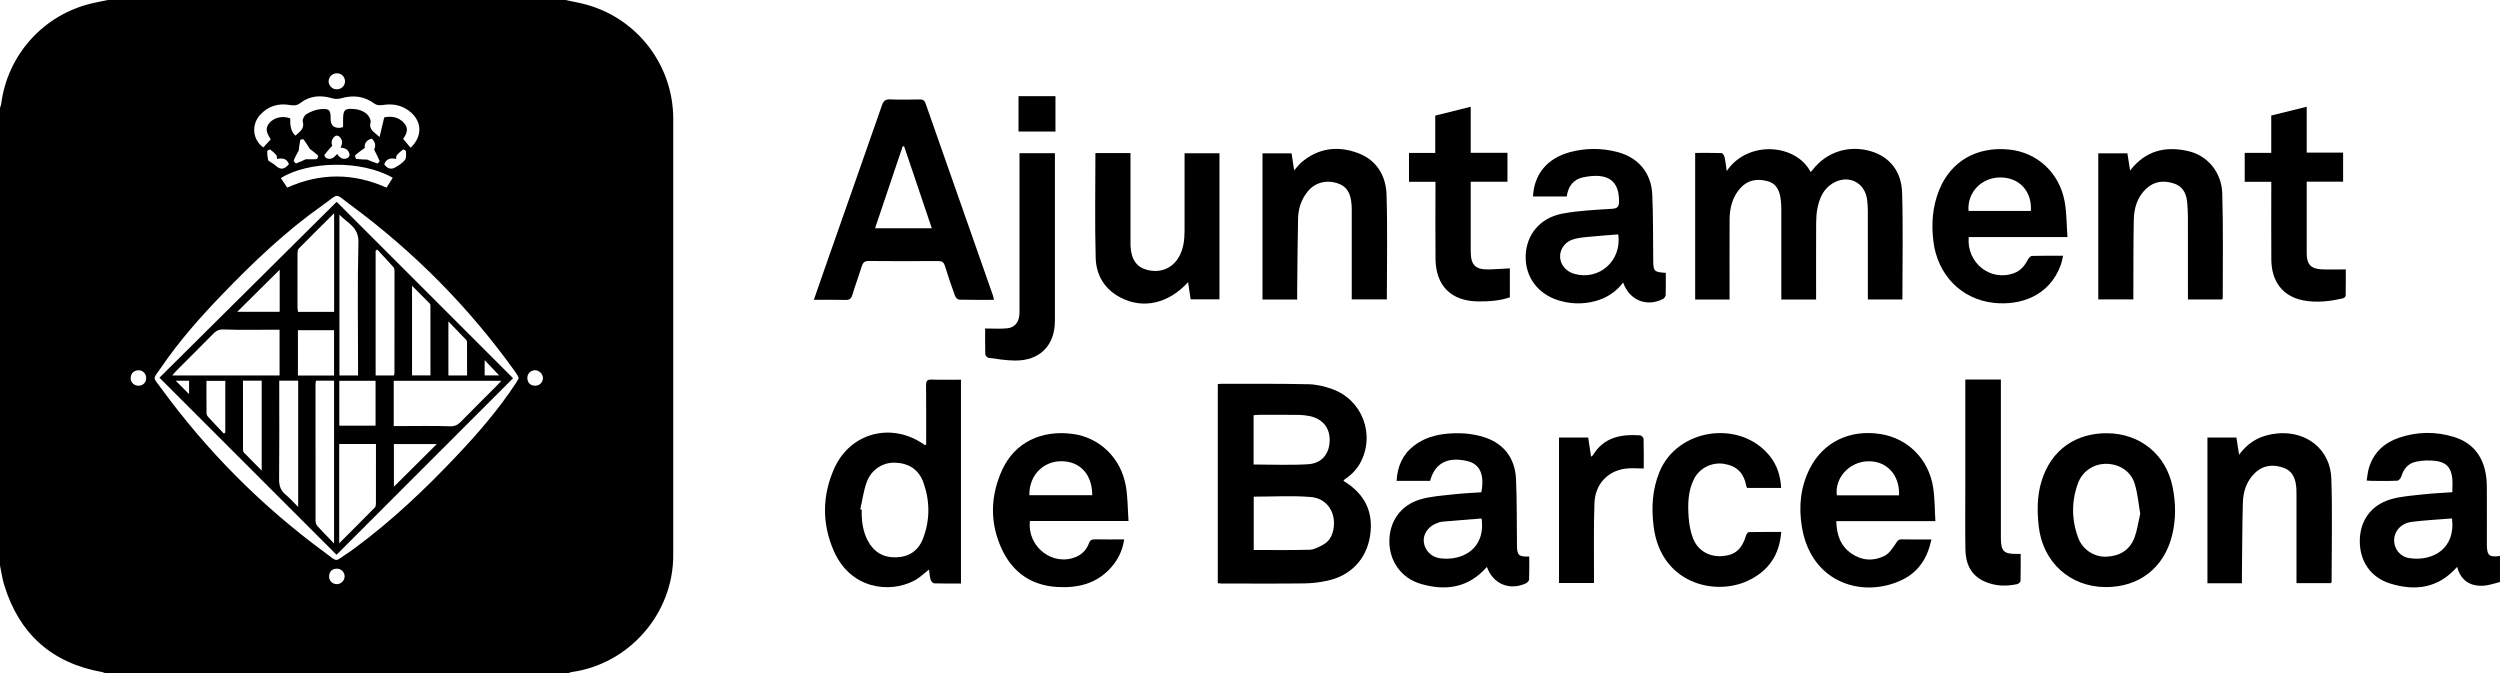
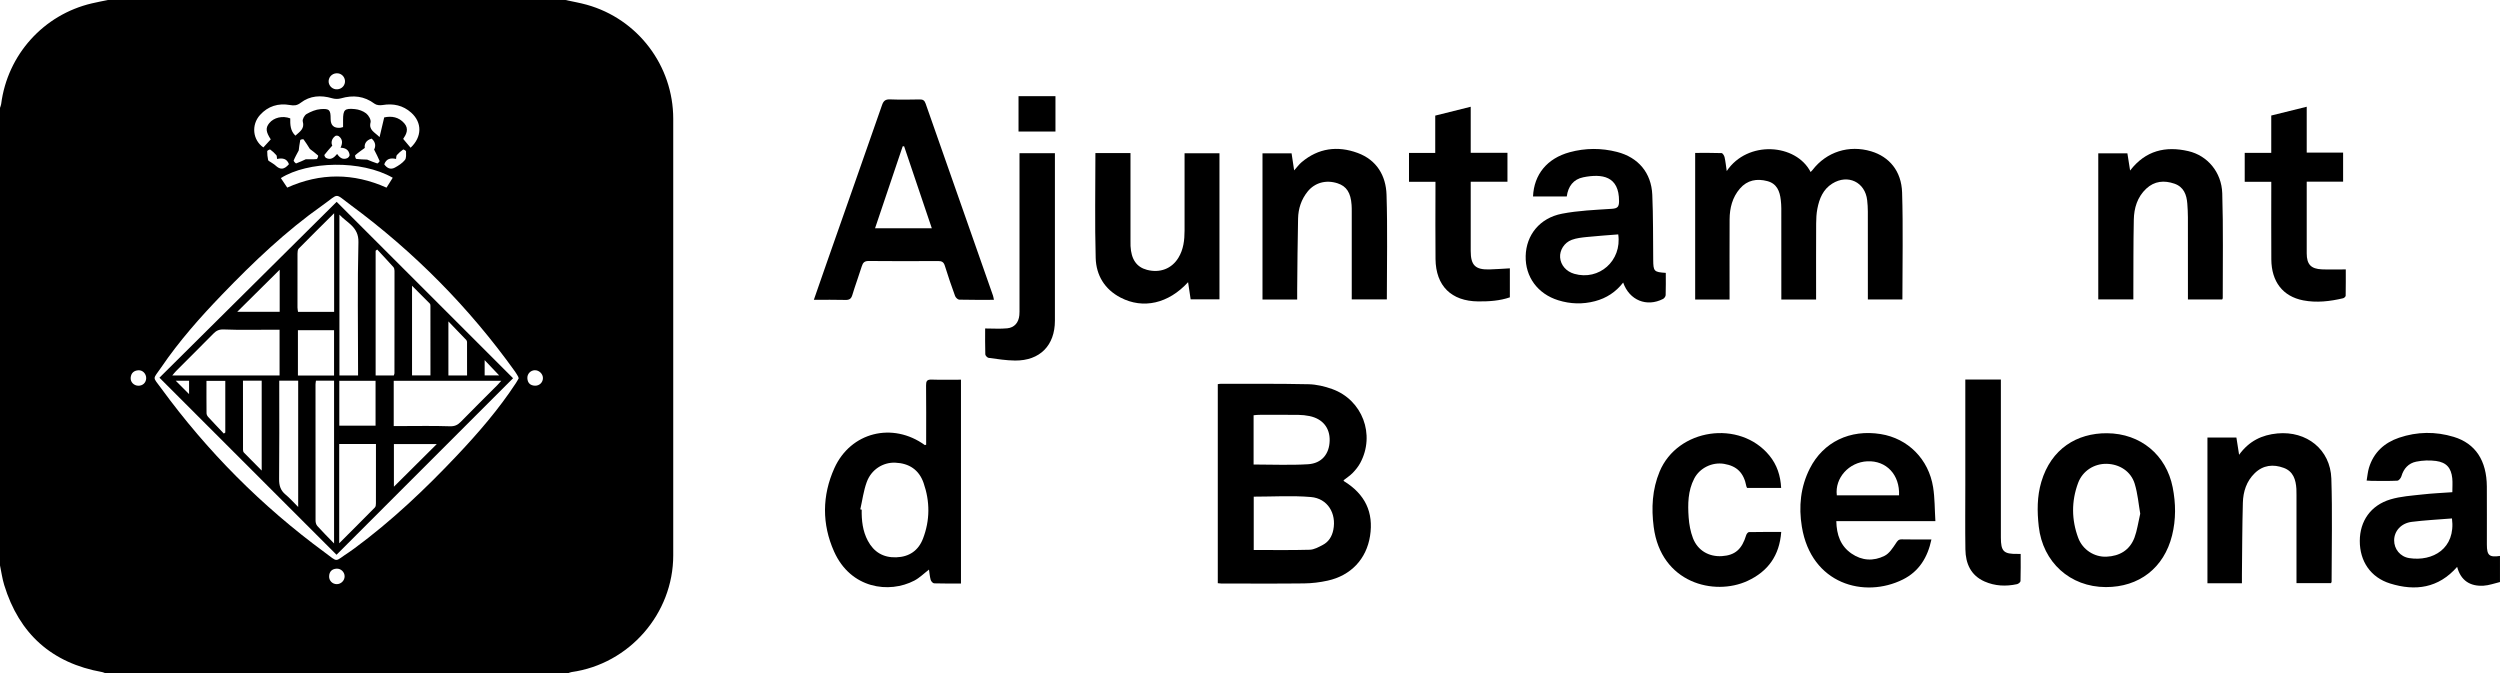
<svg xmlns="http://www.w3.org/2000/svg" id="Layer_2" viewBox="0 0 1778.61 479.02">
  <g id="Layer_1-2" data-name="Layer_1">
    <g id="Layer_1-2">
      <g>
        <path d="M402.27,0c5.04,1.11,10.15,1.98,15.12,3.36,36.4,10.13,61.58,43.37,61.58,81.16,0,103.53.01,207.06,0,310.59,0,41.45-31.27,77.29-72.33,83.03-.92.13-1.79.58-2.68.88H75.06c-.75-.29-1.49-.71-2.27-.85-35.93-6.4-59.14-27.17-69.8-61.98-1.39-4.52-2.01-9.27-2.99-13.92V76.74c.28-.92.71-1.82.83-2.75C5.31,38.96,30.97,10.45,65.33,2.4c3.79-.89,7.61-1.61,11.42-2.4h325.53-.01ZM369.03,269.16c-.19-.64-.22-.94-.36-1.17-.72-1.2-1.39-2.44-2.21-3.58-32.72-45.72-71.82-85.19-117-118.56-11.95-8.83-7.75-8.46-19.82.05-26.28,18.52-49.46,40.63-71.7,63.73-15.6,16.21-30.51,33.03-43.19,51.67-6.19,9.09-6.45,6.24-.01,15.05,32.71,44.79,71.41,83.71,116.11,116.53,10.39,7.63,6.64,6.96,17.49-.03,1.3-.84,2.54-1.76,3.78-2.68,26.56-19.56,50.37-42.17,72.98-66.09,15.26-16.15,29.75-32.94,41.97-51.57.76-1.15,1.39-2.39,1.95-3.35h0ZM192.63,99.15c-3.52-5.34-3.78-8.21-1.08-11.52,3.28-4.04,9.47-5.49,14.95-3.41-.08,4.38,0,8.81,3.66,12.29,3.18-2.87,6.71-4.92,5.25-10.11-.41-1.46,1.2-4.42,2.69-5.27,3.03-1.73,6.56-3.23,9.98-3.49,6.41-.49,7.16.62,7.16,7.01,0,4.52,2.25,6.61,6.75,6.26.54-.04,1.06-.25,2.09-.5v-4.95c0-7.37,1.06-8.56,8.42-7.84,2.79.27,5.85,1.36,8.02,3.07,1.73,1.36,3.57,4.53,3.12,6.34-1.38,5.49,2.68,6.83,6.4,10.51,1.25-5.32,2.25-9.54,3.3-14,5.26-1.16,10.36-.29,14.26,4.14,3.61,4.1,1.33,8.06-.76,11.14,1.95,2.32,3.62,4.31,5.28,6.28,8.18-7.64,8.32-17.91.43-24.96-5.82-5.2-12.73-6.7-20.42-5.41-1.8.3-4.26.11-5.62-.92-7.39-5.53-15.3-6.34-23.95-3.84-1.93.56-4.31.51-6.24-.06-8.03-2.35-15.72-1.92-22.41,3.22-2.59,1.99-4.72,2.1-7.55,1.6-8.35-1.48-15.67.75-21.37,7.07-6.35,7.03-5.24,17.84,2.39,23.08,1.64-1.79,3.33-3.64,5.25-5.74h0ZM204.35,133.47c23.59-10.59,47.11-10.49,70.63.03,1.63-2.6,3.03-4.81,4.43-7.04-22.54-12.91-60.42-11.82-79.6.24,1.47,2.18,2.93,4.36,4.54,6.77h0ZM236.42,103.58c-2.23,2.56-4.04,4.5-5.61,6.61-.22.3.51,1.83,1.13,2.16,3.46,1.8,5.78-.29,7.91-2.81,1.82,2.65,3.99,4.31,7.16,3.01.78-.32,1.8-1.57,1.71-2.28-.42-3.56-2.86-5.1-6.44-5.17,1.56-3.22,1.57-6.02-1.21-8.18-.58-.45-1.99-.58-2.52-.19-2.93,2.17-3.03,5.08-2.14,6.85h0ZM261.19,113.53c2.39.95,4.76,2,7.21,2.75.37.11,1.81-1.43,1.67-1.77-1-2.47-2.28-4.83-3.91-8.11,1.08-1.96,1.42-5.07-1.75-7.79-4.22,1.16-5.31,4.15-4.88,6.62-2.81,2.08-4.94,3.51-6.83,5.22-.32.29.34,2.54.73,2.6,2.54.36,5.12.37,7.76.49h0ZM212.5,107.08c-1.33,2.55-2.63,4.76-3.56,7.11-.17.42,1.42,2.19,1.75,2.07,2.5-.88,4.88-2.07,6.89-2.97,2.64,0,5.22.13,7.77-.12.43-.04,1.23-2.27.96-2.52-1.94-1.8-4.12-3.34-5.84-4.67-1.54-2.39-2.91-4.7-4.51-6.83-.22-.3-2.27.14-2.34.48-.55,2.66-.83,5.38-1.1,7.46h-.02ZM197.1,113.1c-.18-1.14-.04-2.19-.5-2.71-1.3-1.49-2.78-2.86-4.37-4.02-.3-.22-2.13.75-2.13,1.18-.02,2.11.21,4.25.65,6.31.13.62,1.24,1.04,1.92,1.53,1.11.78,2.35,1.42,3.32,2.34,3.42,3.22,6.15,3.02,9.57-.92-1.41-3.93-4.41-4.58-8.47-3.71h.01ZM273.37,116.9c1.91,2.75,4.5,3.99,7.53,2.36,2.63-1.42,5.33-3.17,7.17-5.44,1.12-1.39.81-4.05.81-6.14,0-.47-1.78-1.5-2.06-1.31-1.62,1.13-3.15,2.45-4.45,3.93-.53.6-.41,1.77-.6,2.78-3.91-.89-6.91-.2-8.4,3.81h0ZM245.43,58.45c.31-3.06-1.87-5.86-4.87-6.26-3.44-.46-6.47,1.91-6.75,5.27-.24,3,2.07,5.73,5.12,6.06,3.29.35,6.17-1.9,6.5-5.08h0ZM98.31,274.42c3.23.1,5.65-2.18,5.7-5.38.04-3.1-2.48-5.8-5.54-5.61-3.19.19-5.21,1.96-5.5,5.23-.28,3.09,2.19,5.66,5.35,5.76h0ZM245.18,409.97c-.03-3.02-2.68-5.59-5.76-5.4-3.27.21-5.12,2.07-5.27,5.35-.15,3.17,2.33,5.66,5.44,5.67,3.06,0,5.63-2.57,5.59-5.62h0ZM380.5,263.39c-3.08.06-5.53,2.67-5.31,5.82.23,3.32,2.13,5.08,5.43,5.19,3.19.1,5.68-2.39,5.65-5.49-.03-2.96-2.75-5.57-5.76-5.52h0Z" />
        <path d="M1778.61,414.08c-3.92.91-7.81,2.4-11.77,2.62-9.54.53-16.17-3.71-18.72-13.4-13.31,15.2-29.77,17.41-47.7,11.82-13.92-4.34-21.6-15.87-21.56-30.3.04-14.13,7.78-25.33,21.84-29.54,7.29-2.18,15.13-2.65,22.76-3.51,6.95-.79,13.96-1.07,21.24-1.6,0-3.51.27-6.74-.05-9.91-.76-7.36-4.15-11.31-11.56-12.31-4.62-.62-9.55-.43-14.12.5-5.4,1.1-8.93,4.9-10.51,10.43-.36,1.25-1.83,3.04-2.86,3.1-6.02.3-12.07.16-18.11.14-.96,0-1.93-.11-3.76-.21.56-3.2.79-6.22,1.64-9.05,3.31-10.93,10.9-17.87,21.45-21.45,12.84-4.35,25.96-4.52,38.92-.58,15.44,4.7,23.4,16.88,23.51,35.36.09,13.76,0,27.53.02,41.29.01,7.7,1.73,9.15,9.32,8.05v18.55h.02ZM1744.44,368.84c-9.69.79-19.21,1.25-28.64,2.44-7.58.95-12.46,6.56-12.5,13.1-.04,6.19,4.23,11.67,10.74,12.68,16.61,2.57,33.17-6.7,30.4-28.22Z" />
        <path d="M866.39,414.91v-141.6c.86-.11,1.53-.28,2.19-.27,20.79.04,41.59-.13,62.38.32,5.63.12,11.46,1.5,16.8,3.42,21.54,7.72,30.84,32.52,19.96,52.63-1.38,2.55-3.29,4.91-5.31,7.01-1.92,1.99-4.32,3.51-6.51,5.23.08.22.09.56.24.65,15.07,9.26,21.23,22.2,18.57,39.06-2.57,16.32-13.55,28.09-30.18,31.74-5.45,1.2-11.11,1.89-16.68,1.96-19.67.23-39.35.09-59.02.08-.69,0-1.39-.13-2.45-.23h.01ZM891.96,353.35v37.93c13.48,0,26.64.22,39.79-.16,3.16-.09,6.42-1.9,9.36-3.45,4.22-2.21,6.55-6.09,7.47-10.7,2.35-11.75-4.08-22.35-15.93-23.36-13.35-1.14-26.87-.26-40.69-.26h0ZM891.85,330.47c13.24,0,26.02.59,38.72-.19,9.82-.6,15.19-7.33,15.41-16.79.21-9.11-4.99-15.54-14.34-17.49-2.59-.54-5.28-.81-7.92-.84-9.4-.1-18.81-.05-28.21-.03-1.19,0-2.39.19-3.65.3v35.04h0Z" />
-         <path d="M1292.05,213.12h-24.73v-5.09c0-19.95,0-39.91-.02-59.86,0-1.96-.16-3.93-.37-5.87-.69-6.23-2.78-11.65-9.53-13.44-7.44-1.97-14.29-.8-19.55,5.31-5.39,6.26-7.28,13.84-7.33,21.9-.09,17.42-.03,34.85-.03,52.27v4.75h-24.47v-104.3c6.28,0,12.55-.1,18.8.13.76.03,1.86,1.77,2.11,2.88.69,3.08,1.01,6.24,1.55,9.89,14.83-22.11,49.38-19.52,59.68.71.5-.53.97-.96,1.35-1.46,9.94-12.93,25.93-18.02,41.75-13.27,12.84,3.85,21.51,14.03,21.98,29.27.77,25.25.21,50.54.21,76.1h-24.57v-4.84c0-19.25.02-38.5-.02-57.75,0-2.66-.18-5.33-.47-7.98-1.43-12.91-13.7-18.8-24.81-11.87-6.59,4.11-9.25,10.73-10.63,17.92-.66,3.42-.84,6.97-.86,10.47-.09,16.44-.04,32.88-.04,49.32v4.82h0Z" />
+         <path d="M1292.05,213.12h-24.73v-5.09c0-19.95,0-39.91-.02-59.86,0-1.96-.16-3.93-.37-5.87-.69-6.23-2.78-11.65-9.53-13.44-7.44-1.97-14.29-.8-19.55,5.31-5.39,6.26-7.28,13.84-7.33,21.9-.09,17.42-.03,34.85-.03,52.27v4.75h-24.47v-104.3c6.28,0,12.55-.1,18.8.13.76.03,1.86,1.77,2.11,2.88.69,3.08,1.01,6.24,1.55,9.89,14.83-22.11,49.38-19.52,59.68.71.5-.53.97-.96,1.35-1.46,9.94-12.93,25.93-18.02,41.75-13.27,12.84,3.85,21.51,14.03,21.98,29.27.77,25.25.21,50.54.21,76.1h-24.57v-4.84c0-19.25.02-38.5-.02-57.75,0-2.66-.18-5.33-.47-7.98-1.43-12.91-13.7-18.8-24.81-11.87-6.59,4.11-9.25,10.73-10.63,17.92-.66,3.42-.84,6.97-.86,10.47-.09,16.44-.04,32.88-.04,49.32h0Z" />
        <path d="M707.13,213.31c-8.4,0-16.54.09-24.68-.12-1.03-.03-2.54-1.48-2.95-2.59-2.59-7.11-5.07-14.28-7.29-21.51-.82-2.67-2.15-3.39-4.8-3.38-16.44.1-32.88.14-49.32-.03-3.01-.03-4.16,1.12-4.98,3.77-2.12,6.83-4.66,13.53-6.71,20.38-.84,2.83-2.19,3.63-5.05,3.55-7.25-.21-14.51-.07-22.35-.07,3.18-9.14,6.14-17.72,9.15-26.29,13.14-37.44,26.33-74.87,39.39-112.34,1.05-3.02,2.48-4.09,5.7-3.97,7.02.27,14.05.19,21.07.03,2.37-.05,3.44.74,4.22,2.95,15.93,45.53,31.94,91.04,47.91,136.56.31.89.42,1.85.68,3.05h0ZM643.22,104.04c-.34.03-.68.06-1.02.09-6.53,19.37-13.07,38.74-19.65,58.27h40.38c-6.66-19.72-13.18-39.04-19.71-58.36h0Z" />
        <path d="M683.69,415.13c-6.53,0-12.83.1-19.12-.11-.87-.03-2.16-1.46-2.44-2.47-.66-2.36-.83-4.86-1.2-7.32-3.6,2.75-6.71,5.89-10.44,7.84-17.84,9.32-45.2,5.88-57.09-20.69-8.72-19.49-8.57-39.82.2-59.28,11.6-25.73,41.5-33.02,64.38-16.44.07.05.25-.07.93-.27v-4.25c0-12.65.09-25.29-.06-37.94-.04-3.03.65-4.26,3.95-4.14,6.85.24,13.72.07,20.88.07v145h.01ZM612.04,362.39c.34.08.67.15,1.01.23-.13,7.67.68,15.18,4.34,22.06,4.27,8.04,10.95,12.1,20.19,11.82,9.32-.28,15.85-4.85,19.1-13.35,4.99-13.04,4.99-26.37.4-39.56-3.28-9.42-10.34-14.02-20.16-14.42-8.7-.35-17.01,4.84-20.27,13.75-2.28,6.22-3.12,12.96-4.6,19.46h-.01Z" />
-         <path d="M1057.82,403.36c-13.22,15.04-29.46,17.21-47.12,12-13.77-4.06-22.15-16.04-22.24-29.97-.09-14.2,7.81-25.84,21.86-30.06,7.42-2.23,15.41-2.68,23.18-3.57,6.8-.78,13.67-1.06,20.4-1.55,2.38-12.78-1.11-20.19-10.22-22.25-13.93-3.14-22.85,1.57-26.25,14.17h-23.85c.63-10.36,4.27-18.77,12.31-24.97,9.76-7.52,21.24-9.15,33.06-8.92,4.72.09,9.53.81,14.12,1.97,15.74,3.98,24.85,14.76,25.51,30.94.63,15.57.49,31.16.65,46.75.07,7.13,1.21,8.28,8.74,8.06,0,5.44.12,10.88-.11,16.31-.04.99-1.33,2.36-2.37,2.82-11.69,5.23-23.22.4-27.64-11.73h-.03ZM1054.05,368.87c-9.4.75-18.59,1.42-27.77,2.26-1.77.16-3.55.84-5.19,1.58-5.55,2.51-8.74,7.72-8.13,12.99.66,5.68,5.25,10.62,11.29,11.45,15.97,2.2,32.82-6.53,29.81-28.28h-.01Z" />
        <path d="M1185.11,194.13c0,5.48.1,10.66-.09,15.83-.03.95-.98,2.27-1.86,2.72-11.6,5.95-23.94,1-28.37-11.66-5.26,6.79-11.93,11.12-20.04,13.25-8.8,2.32-17.52,2.04-26.16-.65-14.64-4.55-23.51-16.68-23.16-31.47.35-14.9,9.95-27.02,25.78-30.1,11.64-2.26,23.66-2.71,35.54-3.49,4.01-.27,5.09-1.39,5.11-5.4.09-17.94-12.05-19.7-25.39-17.05-7.13,1.42-10.85,6.5-11.81,13.67h-24c.68-15.68,10.04-27.1,26.04-31.47,11.18-3.05,22.52-3.09,33.74-.22,15.1,3.87,24.41,14.86,25.07,30.5.66,15.42.51,30.88.66,46.33.08,8.1.53,8.67,8.93,9.21h.01ZM1151.27,166.76c-7.61.61-15.02,1.1-22.4,1.86-3.59.37-7.31.77-10.65,2.01-5.41,2.01-8.65,7.43-8.29,12.51.39,5.46,4.32,10.02,10.07,11.67,17.58,5.06,34-9.24,31.28-28.04h0Z" />
-         <path d="M732.72,370.68c-2,18.69,16.6,32.57,33.02,25.42,4.34-1.89,7.37-5.21,8.98-9.57.85-2.3,2.06-2.87,4.35-2.82,6.72.14,13.45.05,20.72.05-1.22,8.27-4.68,15.01-10,20.73-10.18,10.97-23.33,13.96-37.63,13.12-18.36-1.07-31.66-10.36-39.33-26.73-8.76-18.69-8.37-37.96.19-56.64,8.85-19.32,27.7-28.54,50.22-25.52,19.15,2.57,34.37,17.22,37.77,37.27,1.35,7.93,1.26,16.1,1.87,24.68h-70.16,0ZM777.07,352.31c.01-14.75-8.67-24.17-21.98-24.17s-23.03,10.45-22.75,24.17h44.73Z" />
        <path d="M1374.11,383.77c-2.7,12.84-8.85,22.77-20.25,28.47-27.4,13.69-65.23,3.43-71.94-37.5-2.35-14.33-.96-28.35,5.68-41.45,9.57-18.88,28.62-27.99,50.44-24.47,19.33,3.11,34.1,17.79,37.27,37.87,1.22,7.7,1.09,15.61,1.61,24.05h-70.49c.22,9.75,2.97,17.66,10.78,23.06,7.46,5.16,15.71,5.58,23.57,1.63,3.32-1.67,5.77-5.51,7.97-8.8,1.2-1.8,1.86-2.98,4.28-2.91,6.85.18,13.72.06,21.08.06h0ZM1351.07,352.4c.6-14.65-9.05-24.83-22.57-24.21-13.06.59-23.24,11.86-21.71,24.21h44.28,0Z" />
-         <path d="M1400.62,168.63c-1.59,18.59,15.67,31.91,32.32,25.67,4.6-1.73,7.51-5.18,9.7-9.46.6-1.17,1.95-2.73,3-2.76,7.13-.24,14.28-.13,22.14-.13-.61,2.49-.91,4.51-1.59,6.39-8.07,22.38-28.85,29.15-47.63,27.14-23.34-2.5-40.15-20.05-43.06-43.8-1.53-12.49-.64-24.64,4.08-36.4,8.19-20.42,26.58-31.16,49.55-28.91,20.17,1.97,36.07,16.46,39.78,37.19,1.44,8.05,1.34,16.38,1.98,25.08h-70.27ZM1444.85,150.09c.93-14.01-8.26-23.91-21.84-23.85-13.41.07-23.59,10.77-22.51,23.85h44.35Z" />
        <path d="M1498.19,417.68c-25.44-.05-44.89-17.71-47.73-43.12-1.2-10.71-1.25-21.35,1.83-31.74,6.99-23.57,25.33-34.74,46.75-34.6,23.98.16,42.17,15.56,46.7,38.47,2.26,11.42,2.39,22.91-.44,34.27-5.74,23.06-23.44,36.77-47.12,36.72h.01ZM1522.65,365.43c-1.15-6.55-1.76-14.15-3.93-21.27-2.71-8.85-10.82-13.98-19.93-14.17-8.87-.19-17.14,4.97-20.35,13.64-4.8,12.95-4.72,26.17.11,39.09,3.14,8.41,11.45,13.72,20.12,13.33,9.33-.42,16.56-4.65,19.91-13.62,1.88-5.04,2.58-10.53,4.08-17h0Z" />
        <path d="M779.32,108.92h24.96v62.33c0,1.26-.03,2.53.03,3.79.47,9.47,4.3,15,11.71,16.94,9.17,2.4,17.53-.76,22.31-8.53,3.67-5.97,4.41-12.64,4.42-19.44.02-16.72,0-33.43,0-50.15v-4.83h24.83v103.95h-20.5c-.6-4-1.18-7.93-1.82-12.23-13.99,15.28-31.99,19.3-48,10.99-11.42-5.92-17.4-15.95-17.74-28.23-.69-24.69-.2-49.41-.2-74.59h0Z" />
        <path d="M922.85,213.1h-24.66v-104.03h20.69c.58,3.83,1.15,7.65,1.83,12.15,2.05-2.27,3.49-4.29,5.33-5.84,11.96-10.08,25.61-11.81,39.88-6.56,13.48,4.96,20.09,16.1,20.52,29.72.77,24.69.22,49.42.22,74.45h-24.97v-62.53c0-1.54,0-3.09-.11-4.63-.58-8.71-3.6-13.36-10-15.43-8.19-2.65-16.18-.46-21.29,5.89-4.49,5.57-6.62,12.12-6.78,19.11-.4,16.98-.45,33.97-.64,50.96-.02,2.1,0,4.2,0,6.72l-.02.02Z" />
        <path d="M1492.8,213.02v-103.91h20.72c.6,3.79,1.22,7.71,1.93,12.22,11.02-14.33,25.29-17.53,41.39-13.82,13.64,3.15,23.7,14.98,24.17,30.02.77,24.84.31,49.72.35,74.58,0,.25-.2.49-.41.96h-24.36v-4.95c0-17.84.02-35.69-.02-53.53,0-3.22-.19-6.45-.42-9.67-.47-6.41-2.54-11.96-9.2-14.25-7.25-2.5-14.18-1.91-20.03,3.56-6.36,5.95-8.67,13.79-8.84,22.1-.36,17.13-.24,34.27-.32,51.41v5.27h-24.96Z" />
        <path d="M1594.99,414.95h-24.52v-103.68h20.6c.61,3.9,1.2,7.69,1.92,12.28,7.1-9.8,16.2-14.15,27.28-15.19,20.76-1.93,37.67,11.42,38.35,32.15.79,24.41.19,48.87.18,73.31,0,.25-.19.5-.41,1.04h-24.57v-62.88c0-1.4.02-2.81-.07-4.21-.41-6.51-2.21-12.39-8.96-14.89-7.52-2.78-14.7-2.05-20.7,3.79-5.88,5.72-8.2,13.12-8.42,20.99-.47,17.12-.48,34.25-.67,51.37-.02,1.8,0,3.61,0,5.91h-.01Z" />
        <path d="M1267.24,378.48c-1.25,16.76-9.38,28.05-24,34.81-23.58,10.9-61.57,1.62-66.73-38.43-1.73-13.44-1.06-26.64,4.2-39.32,12.74-30.7,56.98-37.2,78.11-11.46,5.41,6.59,7.94,14.34,8.37,23.08h-24.19c-.19-.39-.47-.73-.54-1.11-1.82-9.59-6.67-14.51-15.87-16.04-8.43-1.4-17.32,2.87-21.26,10.5-4.5,8.7-4.61,18.18-3.95,27.59.35,4.97,1.28,10.1,3.05,14.73,3.37,8.82,11.38,13.42,20.66,12.82,9.33-.6,14.23-4.91,17.25-14.98.26-.85,1.26-2.1,1.94-2.11,7.54-.15,15.09-.1,22.95-.1v.02Z" />
        <path d="M1074.18,190.91v20.63c-7.26,2.49-14.88,2.97-22.58,2.9-19.07-.18-30.09-11.01-30.31-30.15-.19-16.58-.04-33.16-.04-49.74v-5.19h-18.83v-20.56h18.67v-26.55c8.49-2.12,16.58-4.14,25.24-6.3v32.76h26.14v20.58h-26.14v8.85c0,13.49-.01,26.98,0,40.47.01,10.16,3.31,13.38,13.48,13.07,4.73-.14,9.46-.5,14.37-.77h0Z" />
        <path d="M1596.99,129.33v-20.57h18.88v-26.57c8.49-2.1,16.62-4.11,25.23-6.25v32.64h25.89v20.65h-25.89v18.59c0,10.82-.02,21.63,0,32.45.02,7.8,3,11.05,10.83,11.36,5.45.22,10.91.04,16.96.04,0,5.69.05,12.22-.08,18.74-.01.63-1.1,1.62-1.84,1.79-9.36,2.22-18.89,3.33-28.39,1.49-14.49-2.82-22.55-13.31-22.66-29.12-.12-16.71-.03-33.43-.03-50.14v-5.1h-18.91.01Z" />
        <path d="M700.88,233.69c5.68,0,10.73.38,15.7-.11,5.18-.51,8.15-4.13,8.63-9.35.16-1.67.11-3.37.11-5.05v-110.18h25.19v119.14c0,17.63-10.68,28.51-28.33,28.37-6.27-.05-12.54-1.07-18.78-1.89-.94-.12-2.38-1.6-2.41-2.5-.21-6.29-.11-12.6-.11-18.43Z" />
        <path d="M1398.22,270.03h25.29v112.38c0,9.88,1.98,11.83,11.86,11.66h2.22c0,6.5.09,12.92-.11,19.33-.02.78-1.5,1.98-2.47,2.19-7.87,1.71-15.71,1.38-23.12-1.9-9.79-4.34-13.47-12.75-13.62-22.82-.23-15.17-.06-30.34-.06-45.51v-75.32h.01Z" />
-         <path d="M1129.9,311.27c.71,4.67,1.36,8.97,2.06,13.62.56-.43,1.06-.64,1.29-1.02,7.77-12.88,20.08-15.08,33.62-14.15.91.06,2.43,1.6,2.45,2.48.2,7.13.11,14.26.11,21.11-4.61,0-8.84-.46-12.94.08-12.81,1.69-21.65,11.07-22.14,24.67-.62,17.11-.26,34.25-.32,51.38v5.35h-24.89v-103.52h20.76,0Z" />
        <path d="M750.9,68.42v25.16h-26.28v-25.16h26.28Z" />
        <path d="M239.41,394.68c-41.76-41.75-83.85-83.85-125.97-125.97,42-41.69,84.25-83.62,126.07-125.12,41.51,41.5,83.68,83.67,125.51,125.5-41.48,41.48-83.58,83.57-125.6,125.59h-.01ZM198.9,234.57h-4.77c-11.65,0-23.31.29-34.94-.18-3.43-.14-5.34.89-7.49,3.07-8.75,8.91-17.64,17.69-26.45,26.54-.83.83-1.54,1.79-2.68,3.12h76.33v-32.55h0ZM280.11,303.12h4.96c11.66,0,23.32-.25,34.96.15,3.49.12,5.6-.91,7.86-3.23,8.53-8.74,17.24-17.32,25.87-25.97.9-.9,1.71-1.88,2.85-3.14h-76.5v32.19h0ZM241.33,386.5c9.03-9.03,17.27-17.21,25.4-25.49.63-.64.72-2,.72-3.03.05-10.11.02-20.22.02-30.32v-11.76h-26.14v70.61h0ZM237.72,151.7c-8.83,8.78-17.09,16.92-25.22,25.19-.73.74-.83,2.32-.84,3.51-.06,12.78-.04,25.56-.02,38.33,0,1.05.25,2.11.39,3.17h25.68v-70.21h.01ZM254.74,267.12v-5.18c0-29.9-.49-59.81.26-89.69.27-10.84-8.15-13.68-13.52-19.54v114.42h13.26ZM237.67,386.65v-115.81h-12.89c-.13,1.04-.31,1.85-.31,2.66-.02,32.31-.03,64.62.03,96.93,0,1.29.44,2.88,1.27,3.8,3.56,3.95,7.34,7.7,11.9,12.42ZM198.67,270.84v5.2c0,21.61.13,43.22-.1,64.83-.05,4.57,1,8.02,4.56,10.97,3,2.49,5.6,5.46,9.01,8.85v-89.85h-13.47,0ZM280.17,267.13c.24-.78.46-1.18.46-1.57.04-24.27.06-48.54.04-72.82,0-.92-.22-2.08-.79-2.72-3.77-4.23-7.66-8.34-11.52-12.5-.37.29-.75.58-1.12.87v88.74h12.93ZM237.66,267.17v-32.25h-25.71v32.25h25.71ZM267.19,302.84v-31.94h-25.79v31.94h25.79ZM172.86,270.83c0,16.66,0,32.94.03,49.21,0,.65.2,1.49.63,1.93,3.94,4.07,7.95,8.07,12.66,12.82v-63.96h-13.32ZM293.14,203.29v63.78h13.1c0-16.72,0-33.13-.02-49.53,0-.53-.1-1.22-.44-1.56-3.97-4.04-7.99-8.04-12.64-12.68h0ZM310.76,315.91h-30.52v30.36c10.13-10.08,20.3-20.19,30.52-30.36h0ZM198.98,191.89c-10.05,9.96-20.14,19.97-30.22,29.96h30.22v-29.96h0ZM159.25,308.46l1.03-.73v-36.78h-13.39c0,7.92-.04,15.48.05,23.05,0,.88.52,1.92,1.13,2.59,3.67,4.01,7.44,7.93,11.17,11.87h0ZM332.29,267.12c0-8.08.01-15.9-.02-23.72,0-.52-.21-1.16-.55-1.52-3.99-4.2-8.03-8.36-12.71-13.21v38.45h13.29-.01ZM125,270.85c2.9,2.92,6.57,6.6,9.51,9.55v-9.55s-9.51,0-9.51,0ZM344.8,267.08h10.32c-3.28-3.45-6.81-7.17-10.32-10.87v10.87Z" />
      </g>
    </g>
  </g>
</svg>